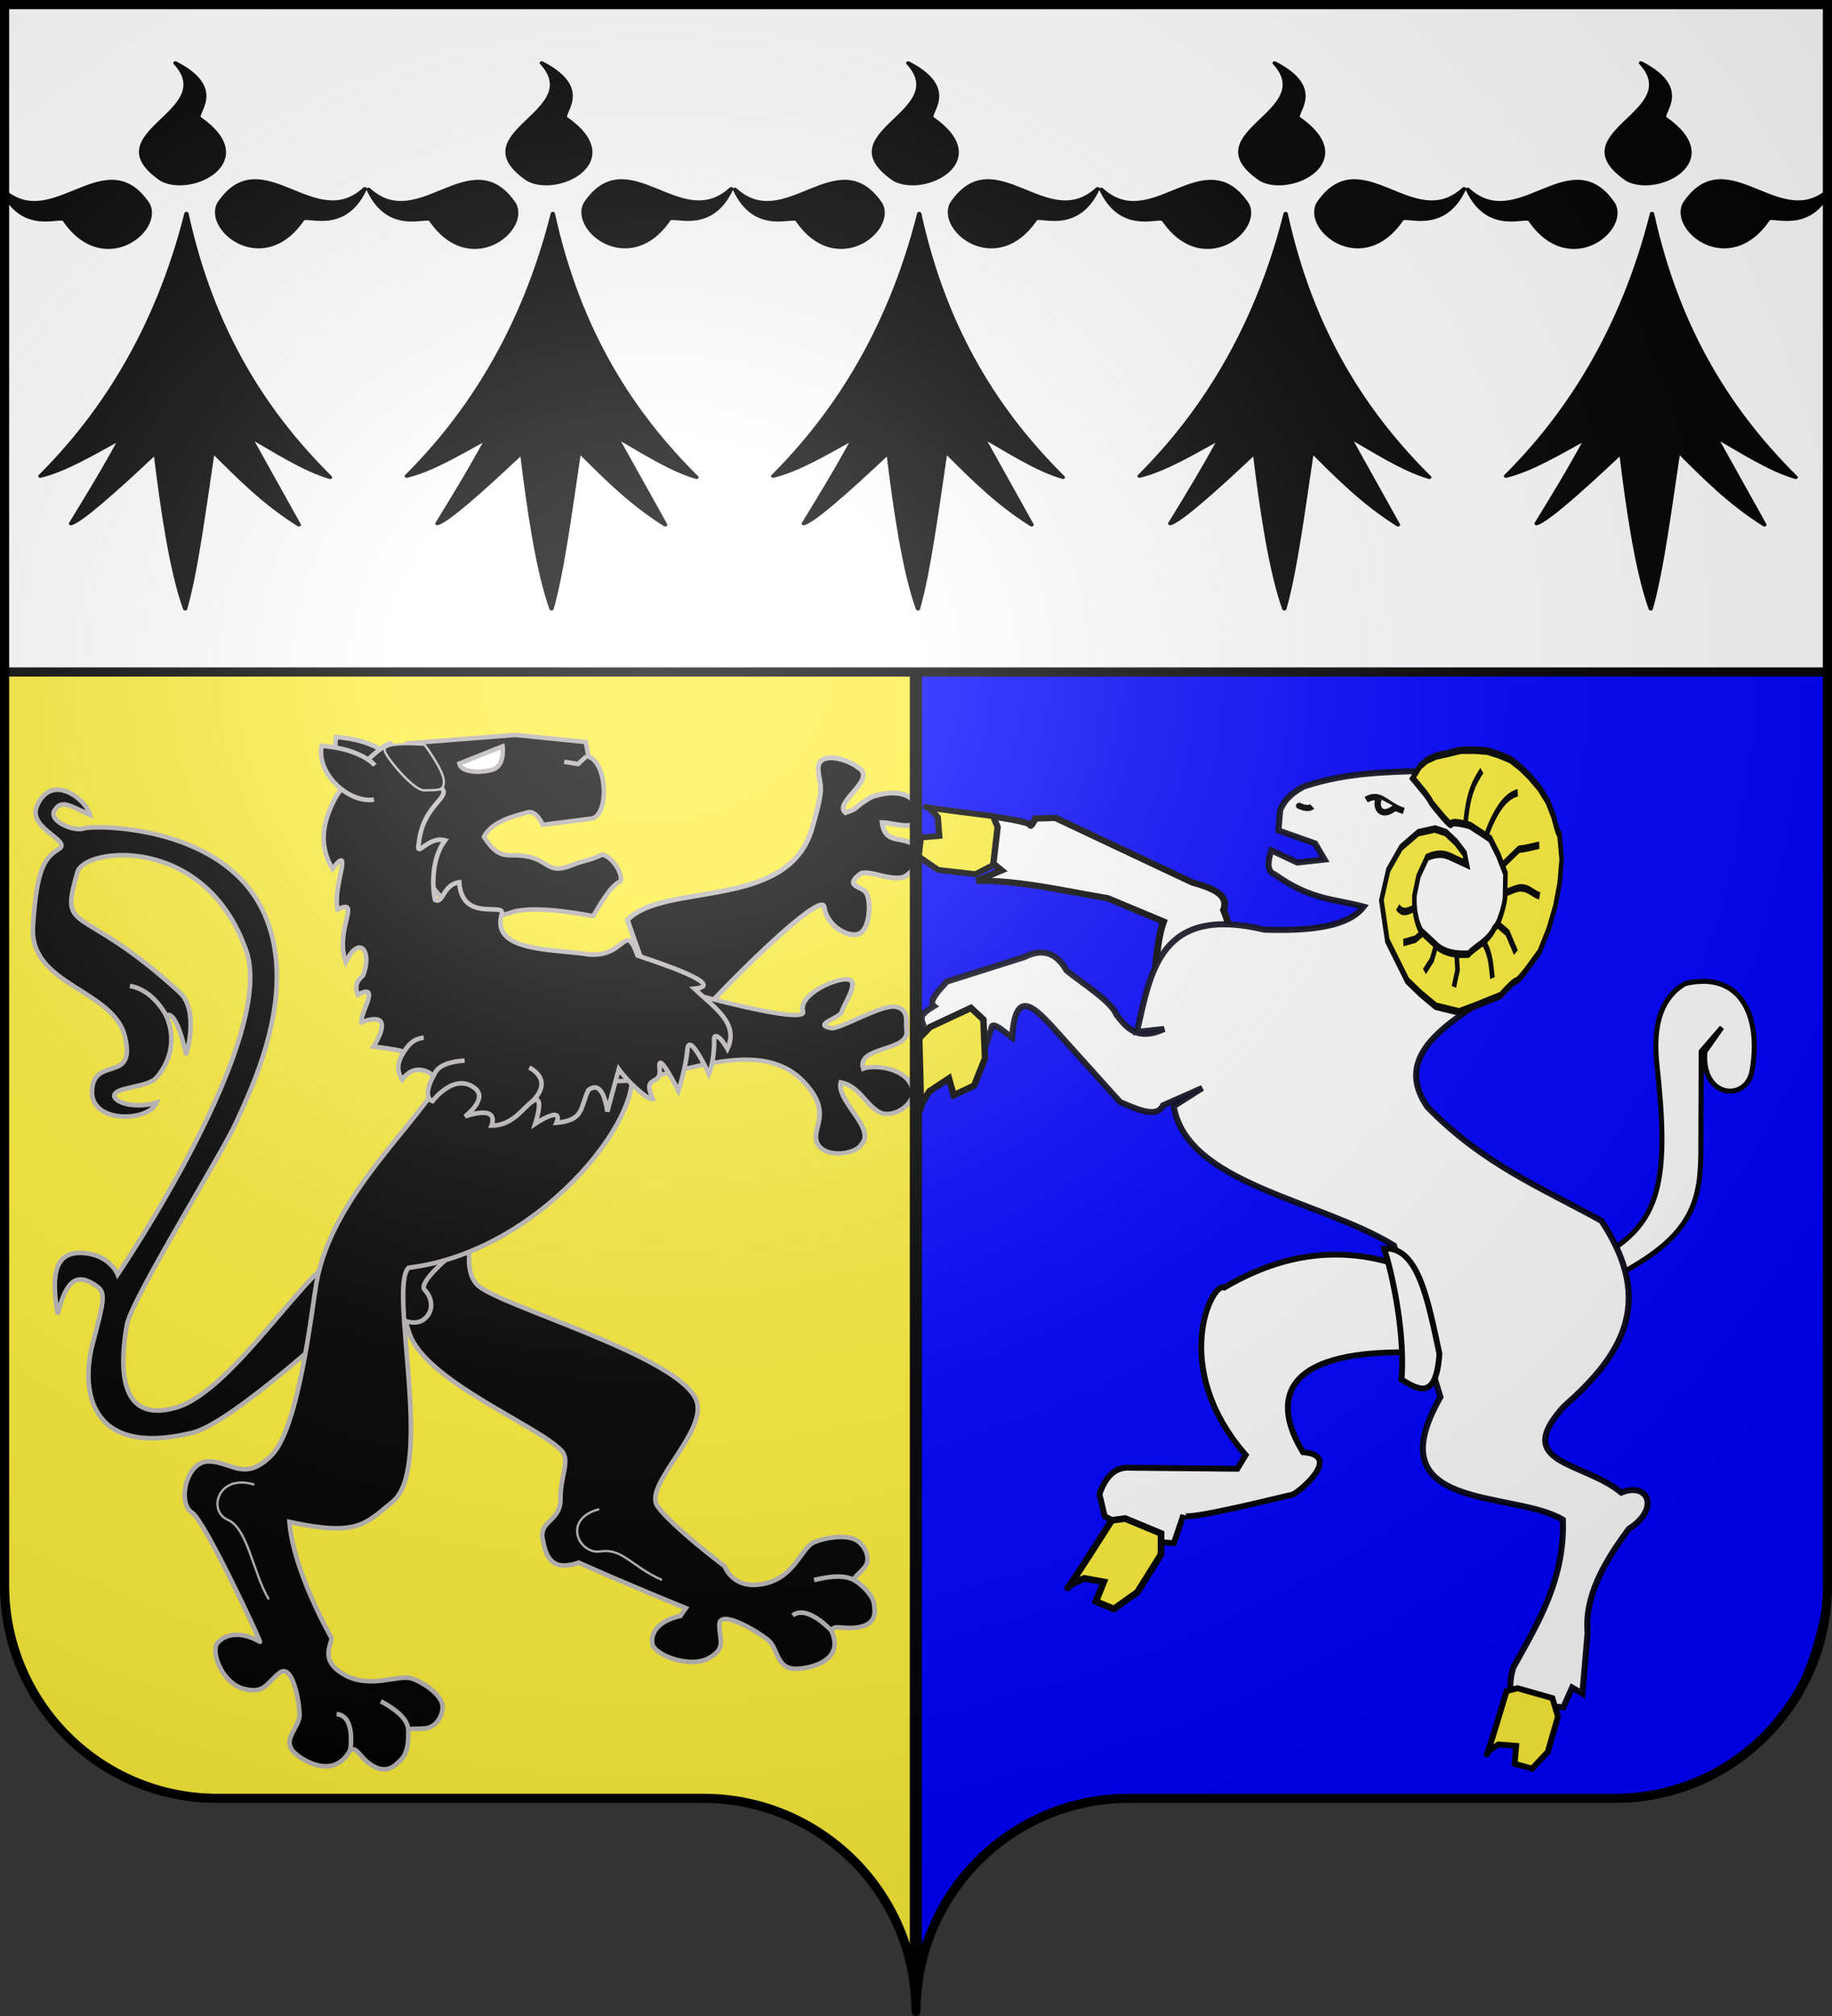
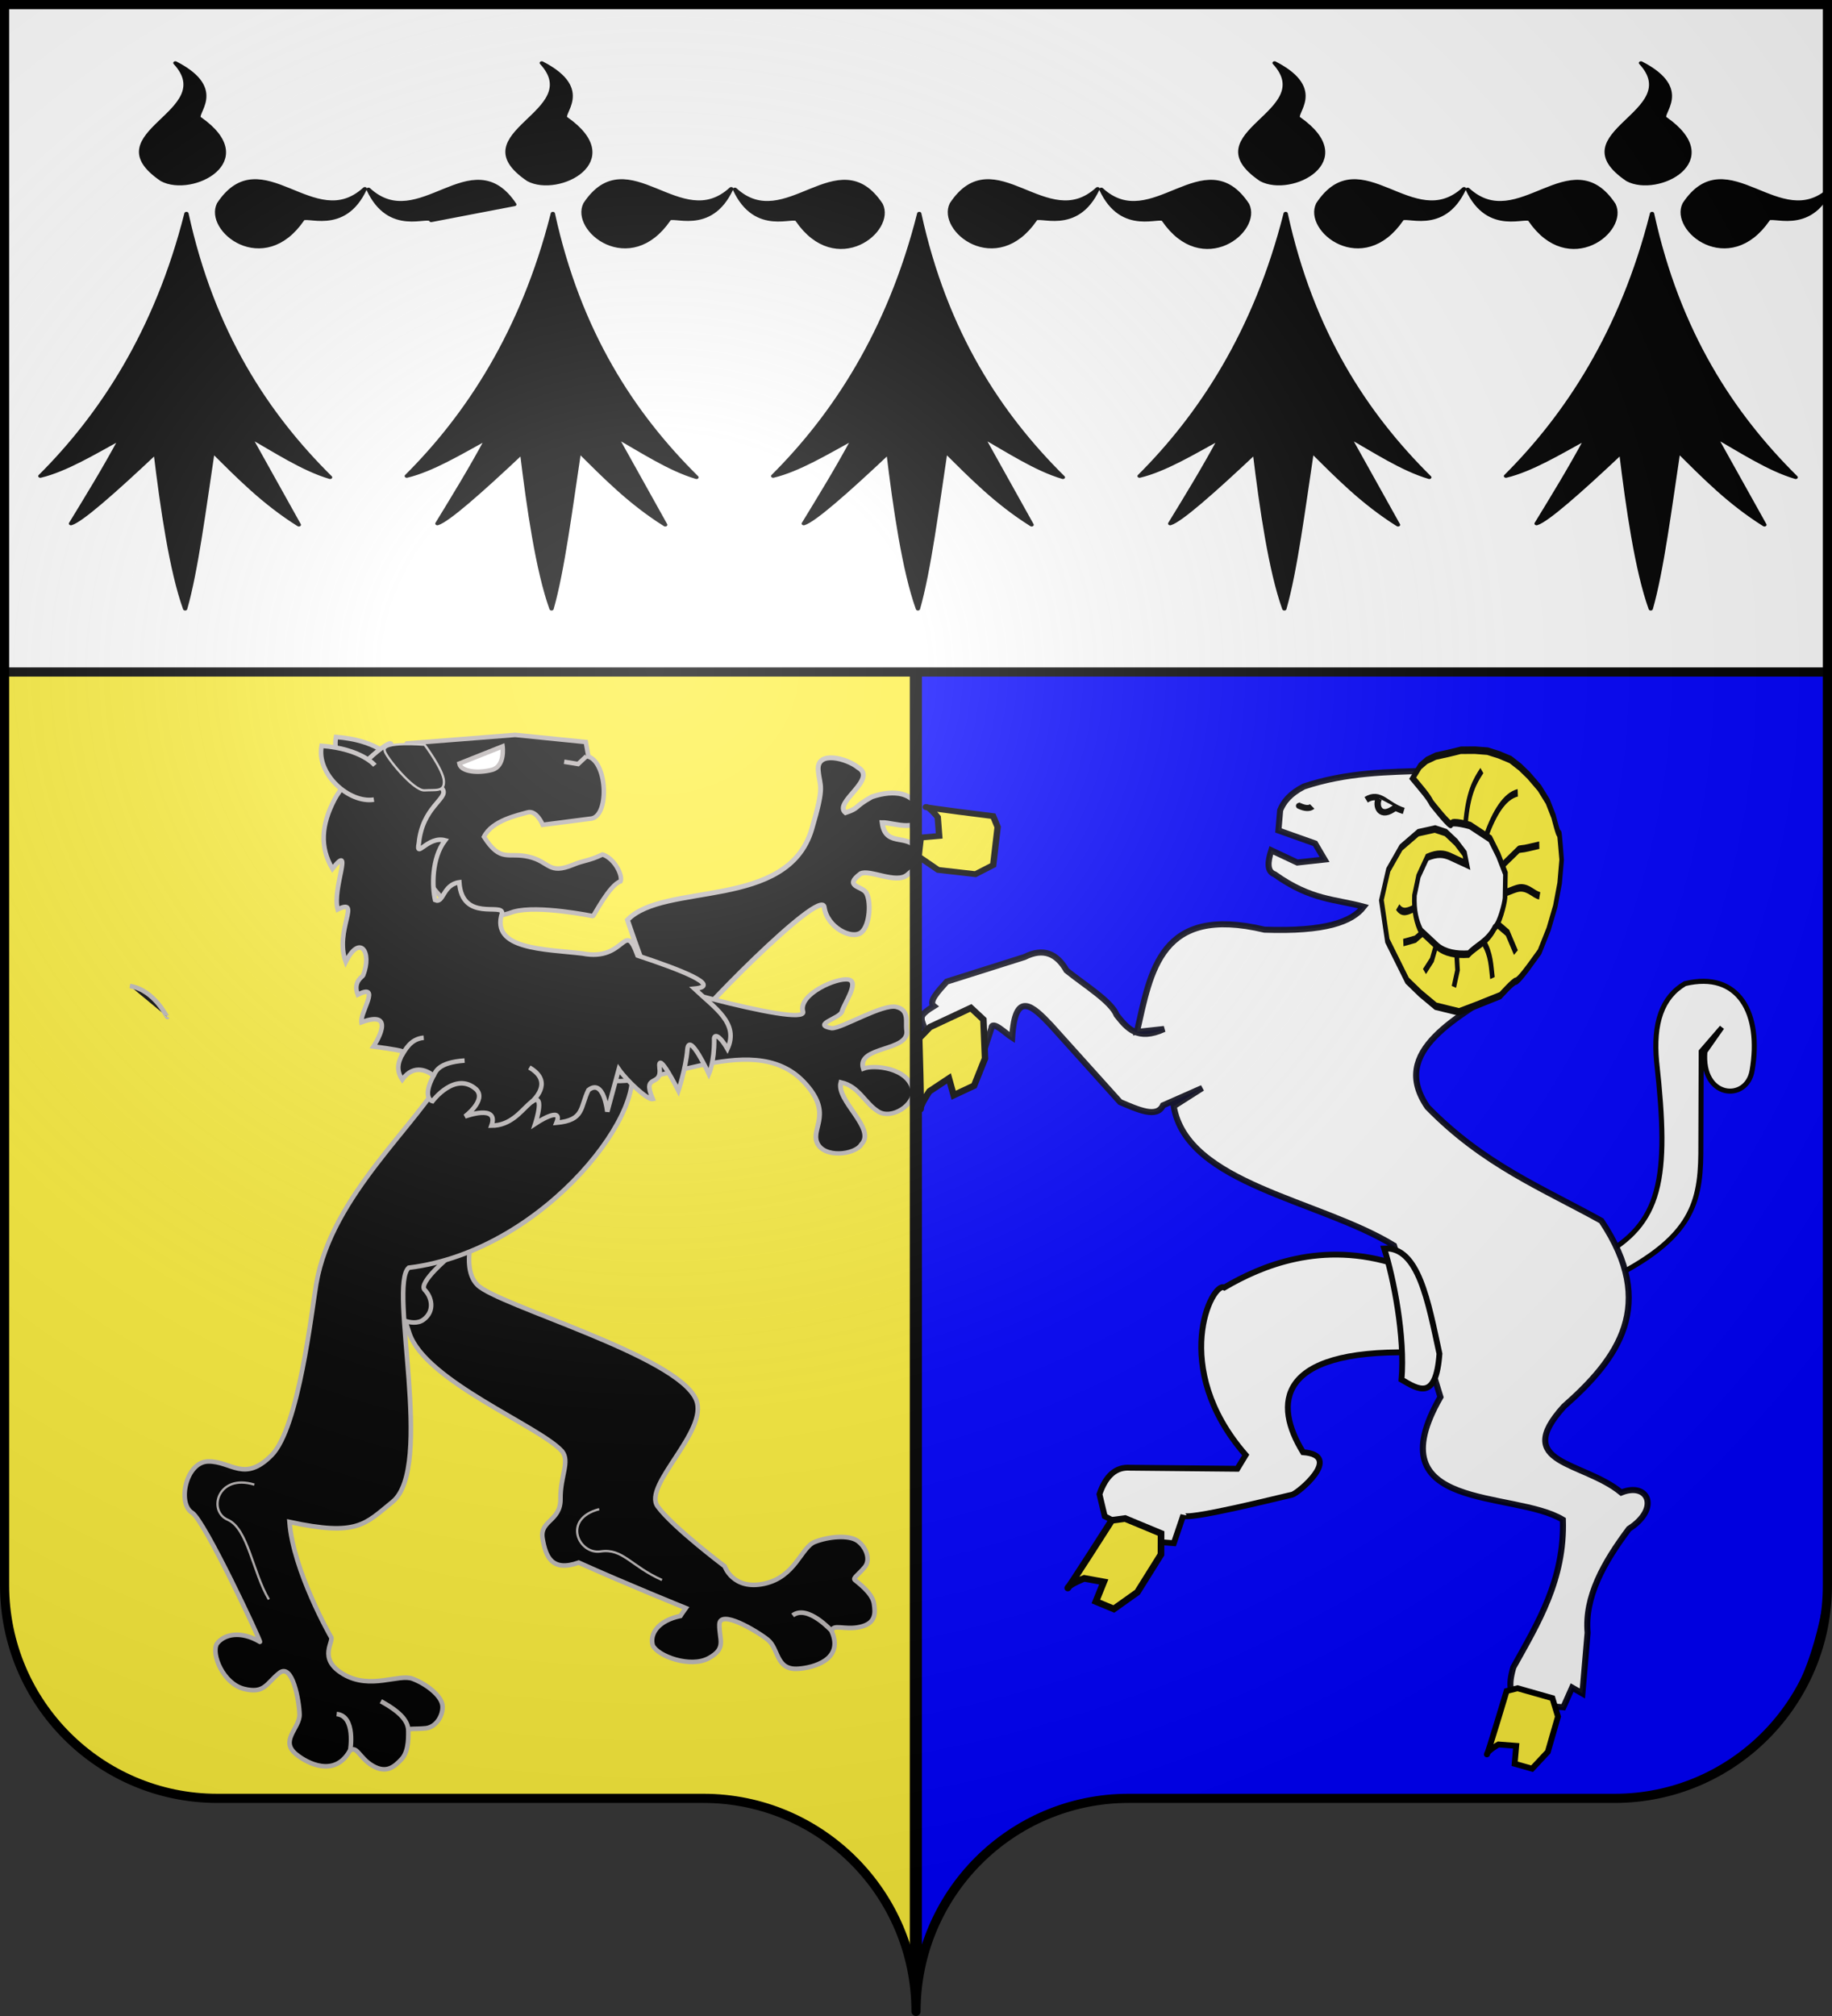
<svg xmlns="http://www.w3.org/2000/svg" xmlns:ns1="http://sodipodi.sourceforge.net/DTD/sodipodi-0.dtd" xmlns:ns2="http://www.inkscape.org/namespaces/inkscape" xmlns:xlink="http://www.w3.org/1999/xlink" height="660" width="600" version="1.0" id="svg2" ns1:version="0.32" ns2:version="0.45.1" ns1:docname="Blason_Finistère_29.svg" ns1:docbase="H:\001_Inkscape\CoA" ns2:output_extension="org.inkscape.output.svg.inkscape">
  <rect width="100%" height="100%" fill="#333333" stroke="none" />
  <ns1:namedview ns2:window-height="712" ns2:window-width="1024" ns2:pageshadow="2" ns2:pageopacity="0.0" guidetolerance="10.0" gridtolerance="10.0" objecttolerance="10.0" borderopacity="1.0" bordercolor="#666666" pagecolor="#ffffff" id="base" showgrid="true" height="660px" ns2:zoom="0.63" ns2:cx="338.84966" ns2:cy="240.77819" ns2:window-x="0" ns2:window-y="22" ns2:current-layer="layer5" />
  <desc id="desc4">Flag of Canton of Valais (Wallis)</desc>
  <defs id="defs6">
    <linearGradient id="linearGradient2893">
      <stop style="stop-color:white;stop-opacity:0.314;" offset="0" id="stop2895" />
      <stop id="stop2897" offset="0.19" style="stop-color:white;stop-opacity:0.251;" />
      <stop style="stop-color:#6b6b6b;stop-opacity:0.125;" offset="0.6" id="stop2901" />
      <stop style="stop-color:black;stop-opacity:0.125;" offset="1" id="stop2899" />
    </linearGradient>
    <radialGradient ns2:collect="always" xlink:href="#linearGradient2893" id="radialGradient2883" cx="203.198" cy="218.01" fx="203.198" fy="218.01" r="300" gradientTransform="matrix(1.36,0,0,1.355,-79.528,-87.645)" gradientUnits="userSpaceOnUse" />
    <linearGradient id="linearGradient2955">
      <stop style="stop-color:white;stop-opacity:0;" offset="0" id="stop2965" />
      <stop style="stop-color:black;stop-opacity:0.646;" offset="1" id="stop2959" />
    </linearGradient>
    <radialGradient ns2:collect="always" xlink:href="#linearGradient2955" id="radialGradient2961" cx="225.524" cy="218.901" fx="225.524" fy="218.901" r="300" gradientTransform="matrix(-4.167939e-4,2.183,-1.884,-3.599562e-4,615.597,-289.121)" gradientUnits="userSpaceOnUse" />
    <polygon id="star" transform="scale(53,53)" points="0,-1 0.588,0.809 -0.951,-0.309 0.951,-0.309 -0.588,0.809 0,-1 " />
    <clipPath id="clip">
      <path d="M 0,-200 L 0,600 L 300,600 L 300,-200 L 0,-200 z " id="path10" />
    </clipPath>
    <radialGradient ns2:collect="always" xlink:href="#linearGradient2955" id="radialGradient1911" gradientUnits="userSpaceOnUse" gradientTransform="matrix(-4.167939e-4,2.183,-1.884,-3.599562e-4,1395.597,-309.121)" cx="225.524" cy="218.901" fx="225.524" fy="218.901" r="300" />
    <radialGradient ns2:collect="always" xlink:href="#linearGradient2955" id="radialGradient2928" cx="-483.508" cy="153.928" fx="-483.508" fy="153.928" r="300" gradientTransform="matrix(0,2.342,-2.291,0,562.913,1323.77)" gradientUnits="userSpaceOnUse" />
    <radialGradient ns2:collect="always" xlink:href="#linearGradient2893" id="radialGradient11919" gradientUnits="userSpaceOnUse" gradientTransform="matrix(1.551,0,0,1.35,-227.894,-51.264)" cx="285.186" cy="200.448" fx="285.186" fy="200.448" r="300" />
  </defs>
  <g ns2:groupmode="layer" id="layer1" ns2:label="Fond écu" ns1:insensitive="true">
    <path id="path2014" style="fill:#fdef3c;fill-opacity:1;fill-rule:nonzero;stroke:none;stroke-width:5;stroke-linecap:round;stroke-linejoin:round;stroke-miterlimit:4;stroke-dashoffset:0;stroke-opacity:1" d="M 298.992,658.499 C 298.992,619.995 267.789,588.746 229.342,588.746 C 190.895,588.746 108.589,588.746 70.142,588.746 C 31.695,588.746 0.492,557.496 0.492,518.992 L 0.492,1.5 L 597.492,1.5 L 597.492,518.992 C 597.492,557.496 566.289,588.746 527.842,588.746 C 489.395,588.746 407.089,588.746 368.642,588.746 C 330.195,588.746 298.992,619.995 298.992,658.499 z " ns1:nodetypes="cssccccssc" />
    <path style="fill:#0000ff;fill-rule:evenodd;stroke:#000000;stroke-width:1px;stroke-linecap:butt;stroke-linejoin:miter;stroke-opacity:1" d="M 298.992,1.27 L 298.992,650.873 C 306.395,608.426 337.087,588.847 370.024,588.77 L 527.167,588.77 C 569.157,587.023 590.804,565.915 598,522.5 L 598,0.873 L 298.992,1.27 z " id="path1892" ns1:nodetypes="ccccccc" />
    <path style="fill:#ffffff;fill-opacity:1;fill-rule:evenodd;stroke:#000000;stroke-width:1px;stroke-linecap:butt;stroke-linejoin:miter;stroke-opacity:1" d="M 0,1.1368684e-013 L 600,1.1368684e-013 L 600,220 L 0,220 L 0,1.1368684e-013 z " id="path4428" />
  </g>
  <g ns2:groupmode="layer" id="layer2" ns2:label="Meubles" ns1:insensitive="true">
    <g id="g9462">
      <g transform="translate(-1.0686274e-5,280)" id="g7623">
        <g transform="matrix(0.694,0,0,0.553,-200.662,-285.092)" style="fill:#000000;fill-opacity:1;stroke:#000000;stroke-width:2;stroke-miterlimit:4;stroke-dasharray:none;stroke-opacity:1;display:inline" id="g6599">
          <g style="fill:#000000;fill-opacity:1;stroke:#000000;stroke-width:2;stroke-miterlimit:4;stroke-dasharray:none;stroke-opacity:1" id="g4564">
            <path d="M 377.128,135.622 C 363.027,205.733 336.74,255.374 308.184,291.061 C 320.054,287.499 333.399,277.371 346.301,268.511 C 338.411,286.896 330.52,302.956 322.63,319.179 C 327.341,317.431 342.291,301.057 362.595,277.033 C 365.778,310.06 370.082,347.255 376.512,369.649 C 381.631,347.291 385.418,310.285 389.481,276.307 C 401.722,291.501 413.611,306.872 430.173,319.905 L 406.92,267.587 C 418.927,275.985 432.195,287.102 444.927,291.788 C 414.738,254.32 389.317,205.741 377.128,135.622 z " style="fill:#000000;fill-opacity:1;fill-rule:evenodd;stroke:#000000;stroke-width:2;stroke-linecap:round;stroke-linejoin:round;stroke-miterlimit:4;stroke-dasharray:none;stroke-opacity:1" id="path1883" />
-             <path d="M 319.723,139.698 C 318.427,135.62 300.185,148.673 290.128,121.31 C 314.12,148.894 338.908,92.269 358.962,130.251 C 365.151,145.922 338.04,173.112 319.723,139.698 z " style="fill:#000000;fill-opacity:1;fill-rule:evenodd;stroke:#000000;stroke-width:2;stroke-linecap:round;stroke-linejoin:round;stroke-miterlimit:4;stroke-dasharray:none;stroke-opacity:1" id="path1887" />
            <path d="M 431.716,139.348 C 433.012,135.27 451.253,148.323 461.311,120.961 C 437.319,148.545 412.53,91.919 392.477,129.902 C 386.288,145.572 413.399,172.762 431.716,139.348 z " style="fill:#000000;fill-opacity:1;fill-rule:evenodd;stroke:#000000;stroke-width:2;stroke-linecap:round;stroke-linejoin:round;stroke-miterlimit:4;stroke-dasharray:none;stroke-opacity:1;display:inline" id="path1893" />
            <path d="M 383.382,79.375 C 379.685,77.221 396.403,62.265 371.894,46.481 C 393.58,75.912 332.91,87.752 365.604,115.608 C 379.547,125.066 411.996,104.539 383.382,79.375 z " style="fill:#000000;fill-opacity:1;fill-rule:evenodd;stroke:#000000;stroke-width:2;stroke-linecap:round;stroke-linejoin:round;stroke-miterlimit:4;stroke-dasharray:none;stroke-opacity:1;display:inline" id="path1895" />
          </g>
        </g>
        <g id="g7575" style="fill:#000000;fill-opacity:1;stroke:#000000;stroke-width:2;stroke-miterlimit:4;stroke-dasharray:none;stroke-opacity:1;display:inline" transform="matrix(0.694,0,0,0.553,-80.662,-285.092)">
          <g id="g7577" style="fill:#000000;fill-opacity:1;stroke:#000000;stroke-width:2;stroke-miterlimit:4;stroke-dasharray:none;stroke-opacity:1">
            <path id="path7579" style="fill:#000000;fill-opacity:1;fill-rule:evenodd;stroke:#000000;stroke-width:2;stroke-linecap:round;stroke-linejoin:round;stroke-miterlimit:4;stroke-dasharray:none;stroke-opacity:1" d="M 377.128,135.622 C 363.027,205.733 336.74,255.374 308.184,291.061 C 320.054,287.499 333.399,277.371 346.301,268.511 C 338.411,286.896 330.52,302.956 322.63,319.179 C 327.341,317.431 342.291,301.057 362.595,277.033 C 365.778,310.06 370.082,347.255 376.512,369.649 C 381.631,347.291 385.418,310.285 389.481,276.307 C 401.722,291.501 413.611,306.872 430.173,319.905 L 406.92,267.587 C 418.927,275.985 432.195,287.102 444.927,291.788 C 414.738,254.32 389.317,205.741 377.128,135.622 z " />
-             <path id="path7581" style="fill:#000000;fill-opacity:1;fill-rule:evenodd;stroke:#000000;stroke-width:2;stroke-linecap:round;stroke-linejoin:round;stroke-miterlimit:4;stroke-dasharray:none;stroke-opacity:1" d="M 319.723,139.698 C 318.427,135.62 300.185,148.673 290.128,121.31 C 314.12,148.894 338.908,92.269 358.962,130.251 C 365.151,145.922 338.04,173.112 319.723,139.698 z " />
+             <path id="path7581" style="fill:#000000;fill-opacity:1;fill-rule:evenodd;stroke:#000000;stroke-width:2;stroke-linecap:round;stroke-linejoin:round;stroke-miterlimit:4;stroke-dasharray:none;stroke-opacity:1" d="M 319.723,139.698 C 318.427,135.62 300.185,148.673 290.128,121.31 C 314.12,148.894 338.908,92.269 358.962,130.251 z " />
            <path id="path7583" style="fill:#000000;fill-opacity:1;fill-rule:evenodd;stroke:#000000;stroke-width:2;stroke-linecap:round;stroke-linejoin:round;stroke-miterlimit:4;stroke-dasharray:none;stroke-opacity:1;display:inline" d="M 431.716,139.348 C 433.012,135.27 451.253,148.323 461.311,120.961 C 437.319,148.545 412.53,91.919 392.477,129.902 C 386.288,145.572 413.399,172.762 431.716,139.348 z " />
            <path id="path7585" style="fill:#000000;fill-opacity:1;fill-rule:evenodd;stroke:#000000;stroke-width:2;stroke-linecap:round;stroke-linejoin:round;stroke-miterlimit:4;stroke-dasharray:none;stroke-opacity:1;display:inline" d="M 383.382,79.375 C 379.685,77.221 396.403,62.265 371.894,46.481 C 393.58,75.912 332.91,87.752 365.604,115.608 C 379.547,125.066 411.996,104.539 383.382,79.375 z " />
          </g>
        </g>
        <g transform="matrix(0.694,0,0,0.553,39.338,-285.092)" style="fill:#000000;fill-opacity:1;stroke:#000000;stroke-width:2;stroke-miterlimit:4;stroke-dasharray:none;stroke-opacity:1;display:inline" id="g7587">
          <g style="fill:#000000;fill-opacity:1;stroke:#000000;stroke-width:2;stroke-miterlimit:4;stroke-dasharray:none;stroke-opacity:1" id="g7589">
            <path d="M 377.128,135.622 C 363.027,205.733 336.74,255.374 308.184,291.061 C 320.054,287.499 333.399,277.371 346.301,268.511 C 338.411,286.896 330.52,302.956 322.63,319.179 C 327.341,317.431 342.291,301.057 362.595,277.033 C 365.778,310.06 370.082,347.255 376.512,369.649 C 381.631,347.291 385.418,310.285 389.481,276.307 C 401.722,291.501 413.611,306.872 430.173,319.905 L 406.92,267.587 C 418.927,275.985 432.195,287.102 444.927,291.788 C 414.738,254.32 389.317,205.741 377.128,135.622 z " style="fill:#000000;fill-opacity:1;fill-rule:evenodd;stroke:#000000;stroke-width:2;stroke-linecap:round;stroke-linejoin:round;stroke-miterlimit:4;stroke-dasharray:none;stroke-opacity:1" id="path7591" />
            <path d="M 319.723,139.698 C 318.427,135.62 300.185,148.673 290.128,121.31 C 314.12,148.894 338.908,92.269 358.962,130.251 C 365.151,145.922 338.04,173.112 319.723,139.698 z " style="fill:#000000;fill-opacity:1;fill-rule:evenodd;stroke:#000000;stroke-width:2;stroke-linecap:round;stroke-linejoin:round;stroke-miterlimit:4;stroke-dasharray:none;stroke-opacity:1" id="path7593" />
            <path d="M 431.716,139.348 C 433.012,135.27 451.253,148.323 461.311,120.961 C 437.319,148.545 412.53,91.919 392.477,129.902 C 386.288,145.572 413.399,172.762 431.716,139.348 z " style="fill:#000000;fill-opacity:1;fill-rule:evenodd;stroke:#000000;stroke-width:2;stroke-linecap:round;stroke-linejoin:round;stroke-miterlimit:4;stroke-dasharray:none;stroke-opacity:1;display:inline" id="path7595" />
-             <path d="M 383.382,79.375 C 379.685,77.221 396.403,62.265 371.894,46.481 C 393.58,75.912 332.91,87.752 365.604,115.608 C 379.547,125.066 411.996,104.539 383.382,79.375 z " style="fill:#000000;fill-opacity:1;fill-rule:evenodd;stroke:#000000;stroke-width:2;stroke-linecap:round;stroke-linejoin:round;stroke-miterlimit:4;stroke-dasharray:none;stroke-opacity:1;display:inline" id="path7597" />
          </g>
        </g>
        <g id="g7599" style="fill:#000000;fill-opacity:1;stroke:#000000;stroke-width:2;stroke-miterlimit:4;stroke-dasharray:none;stroke-opacity:1;display:inline" transform="matrix(0.694,0,0,0.553,159.338,-285.092)">
          <g id="g7601" style="fill:#000000;fill-opacity:1;stroke:#000000;stroke-width:2;stroke-miterlimit:4;stroke-dasharray:none;stroke-opacity:1">
            <path id="path7603" style="fill:#000000;fill-opacity:1;fill-rule:evenodd;stroke:#000000;stroke-width:2;stroke-linecap:round;stroke-linejoin:round;stroke-miterlimit:4;stroke-dasharray:none;stroke-opacity:1" d="M 377.128,135.622 C 363.027,205.733 336.74,255.374 308.184,291.061 C 320.054,287.499 333.399,277.371 346.301,268.511 C 338.411,286.896 330.52,302.956 322.63,319.179 C 327.341,317.431 342.291,301.057 362.595,277.033 C 365.778,310.06 370.082,347.255 376.512,369.649 C 381.631,347.291 385.418,310.285 389.481,276.307 C 401.722,291.501 413.611,306.872 430.173,319.905 L 406.92,267.587 C 418.927,275.985 432.195,287.102 444.927,291.788 C 414.738,254.32 389.317,205.741 377.128,135.622 z " />
            <path id="path7605" style="fill:#000000;fill-opacity:1;fill-rule:evenodd;stroke:#000000;stroke-width:2;stroke-linecap:round;stroke-linejoin:round;stroke-miterlimit:4;stroke-dasharray:none;stroke-opacity:1" d="M 319.723,139.698 C 318.427,135.62 300.185,148.673 290.128,121.31 C 314.12,148.894 338.908,92.269 358.962,130.251 C 365.151,145.922 338.04,173.112 319.723,139.698 z " />
            <path id="path7607" style="fill:#000000;fill-opacity:1;fill-rule:evenodd;stroke:#000000;stroke-width:2;stroke-linecap:round;stroke-linejoin:round;stroke-miterlimit:4;stroke-dasharray:none;stroke-opacity:1;display:inline" d="M 431.716,139.348 C 433.012,135.27 451.253,148.323 461.311,120.961 C 437.319,148.545 412.53,91.919 392.477,129.902 C 386.288,145.572 413.399,172.762 431.716,139.348 z " />
            <path id="path7609" style="fill:#000000;fill-opacity:1;fill-rule:evenodd;stroke:#000000;stroke-width:2;stroke-linecap:round;stroke-linejoin:round;stroke-miterlimit:4;stroke-dasharray:none;stroke-opacity:1;display:inline" d="M 383.382,79.375 C 379.685,77.221 396.403,62.265 371.894,46.481 C 393.58,75.912 332.91,87.752 365.604,115.608 C 379.547,125.066 411.996,104.539 383.382,79.375 z " />
          </g>
        </g>
        <g transform="matrix(0.694,0,0,0.553,279.338,-285.092)" style="fill:#000000;fill-opacity:1;stroke:#000000;stroke-width:2;stroke-miterlimit:4;stroke-dasharray:none;stroke-opacity:1;display:inline" id="g7611">
          <g style="fill:#000000;fill-opacity:1;stroke:#000000;stroke-width:2;stroke-miterlimit:4;stroke-dasharray:none;stroke-opacity:1" id="g7613">
            <path d="M 377.128,135.622 C 363.027,205.733 336.74,255.374 308.184,291.061 C 320.054,287.499 333.399,277.371 346.301,268.511 C 338.411,286.896 330.52,302.956 322.63,319.179 C 327.341,317.431 342.291,301.057 362.595,277.033 C 365.778,310.06 370.082,347.255 376.512,369.649 C 381.631,347.291 385.418,310.285 389.481,276.307 C 401.722,291.501 413.611,306.872 430.173,319.905 L 406.92,267.587 C 418.927,275.985 432.195,287.102 444.927,291.788 C 414.738,254.32 389.317,205.741 377.128,135.622 z " style="fill:#000000;fill-opacity:1;fill-rule:evenodd;stroke:#000000;stroke-width:2;stroke-linecap:round;stroke-linejoin:round;stroke-miterlimit:4;stroke-dasharray:none;stroke-opacity:1" id="path7615" />
            <path d="M 319.723,139.698 C 318.427,135.62 300.185,148.673 290.128,121.31 C 314.12,148.894 338.908,92.269 358.962,130.251 C 365.151,145.922 338.04,173.112 319.723,139.698 z " style="fill:#000000;fill-opacity:1;fill-rule:evenodd;stroke:#000000;stroke-width:2;stroke-linecap:round;stroke-linejoin:round;stroke-miterlimit:4;stroke-dasharray:none;stroke-opacity:1" id="path7617" />
            <path d="M 431.716,139.348 C 433.012,135.27 451.253,148.323 461.311,120.961 C 437.319,148.545 412.53,91.919 392.477,129.902 C 386.288,145.572 413.399,172.762 431.716,139.348 z " style="fill:#000000;fill-opacity:1;fill-rule:evenodd;stroke:#000000;stroke-width:2;stroke-linecap:round;stroke-linejoin:round;stroke-miterlimit:4;stroke-dasharray:none;stroke-opacity:1;display:inline" id="path7619" />
            <path d="M 383.382,79.375 C 379.685,77.221 396.403,62.265 371.894,46.481 C 393.58,75.912 332.91,87.752 365.604,115.608 C 379.547,125.066 411.996,104.539 383.382,79.375 z " style="fill:#000000;fill-opacity:1;fill-rule:evenodd;stroke:#000000;stroke-width:2;stroke-linecap:round;stroke-linejoin:round;stroke-miterlimit:4;stroke-dasharray:none;stroke-opacity:1;display:inline" id="path7621" />
          </g>
        </g>
      </g>
      <g id="g9407">
        <g id="g9352">
          <g transform="matrix(1.135,-4.0257727e-2,2.7932606e-2,1.044,-49.447,9.152)" id="g8159">
-             <path style="fill:#ffffff;fill-opacity:1;fill-rule:evenodd;stroke:#000000;stroke-width:1.962;stroke-linecap:butt;stroke-linejoin:miter;stroke-miterlimit:4;stroke-dasharray:none;stroke-opacity:1" d="M 393.784,315.394 C 379.083,316.504 378.81,324.199 374.964,330.262 L 366.632,325.557 C 369.528,314.984 369.173,302.508 372.068,294.578 L 356.143,286.649 C 343.596,283.862 331.05,280.051 318.503,279.71 L 325.741,276.736 L 318.503,269.798 L 324.294,259.886 C 324.294,259.886 334.428,261.868 334.428,262.859 C 334.428,263.851 335.875,260.877 335.875,260.877 L 341.666,260.877 L 380.754,282.684 C 386.562,284.66 391.261,287.017 389.441,291.605 C 392.126,299.204 392.046,306.803 390.888,314.403" id="path3163" ns1:nodetypes="cccccccccsccccc" />
            <path id="path4136" d="M 324.968,263.109 L 323.39,274.98 L 318.193,277.632 L 307.473,275.884 L 301.95,271.485 L 302.739,265.549 L 308.045,265.248 L 307.773,259.372 C 307.773,259.372 305.487,255.968 304.426,256.028 C 303.365,256.088 323.744,259.644 323.744,259.644 L 324.968,263.109 z " style="fill:#fdef3c;fill-opacity:1;fill-rule:evenodd;stroke:#000000;stroke-width:1.831px;stroke-linecap:butt;stroke-linejoin:miter;stroke-opacity:1" />
          </g>
          <path ns1:nodetypes="ccccccsccc" id="path3161" d="M 524.027,411.452 L 525.745,419.468 C 553.183,406.154 556.881,395.049 557.043,377.667 L 557.16,344.197 L 563.944,336.351 L 558.374,344.291 C 557.055,359.634 572.059,360.815 573.831,350.505 C 577.032,331.888 569.529,317.757 551.837,322.025 C 544.251,326.495 541.389,335.006 542.56,347.602 C 546.839,386.299 544.122,400.66 524.027,411.452 z " style="fill:#ffffff;fill-opacity:1;fill-rule:evenodd;stroke:#000000;stroke-width:1.651;stroke-linecap:butt;stroke-linejoin:miter;stroke-miterlimit:4;stroke-dasharray:none;stroke-opacity:1" />
          <path ns1:nodetypes="ccsccccccccccc" id="path4140" d="M 462.318,442.754 C 417.968,441.872 417.074,459.697 426.763,475.426 C 440.173,476.461 424.965,488.964 423.23,489.32 C 420.849,489.808 387.372,498.28 387.567,496.012 L 384.437,505.215 L 377.466,504.677 L 361.804,496.385 L 360.085,489.17 C 362.172,483.034 365.539,480.146 370.186,480.505 L 405.244,480.849 L 407.971,476.337 C 382.896,447.623 396.968,419.355 400.987,421.494 C 412.845,414.539 432.843,405.851 457.765,414.07 C 472.395,422.651 473.863,417.464 462.318,442.754 z " style="fill:#ffffff;fill-opacity:1;fill-rule:evenodd;stroke:#000000;stroke-width:1.918;stroke-linecap:butt;stroke-linejoin:miter;stroke-miterlimit:4;stroke-dasharray:none;stroke-opacity:1" />
          <path ns1:nodetypes="ccccccccccccccccccccccccccccccccccccccccccccccccc" id="path2187" d="M 417.461,286.25 C 429.492,294.825 437.354,294.299 446.624,296.846 C 442.766,301.823 433.963,305.045 414.137,304.355 C 379.927,296.215 376.916,317.778 372.34,337.851 L 381.269,336.871 C 372.551,340.873 369.139,336.612 365.738,332.334 C 363.884,327.74 355.406,322.635 349.304,317.713 C 346.16,312.205 341.774,310.165 335.53,313.312 L 310.071,321.362 C 307.153,324.608 304.025,327.933 305.844,329.382 C 301.187,332.218 301.873,333.027 301.902,334.085 C 302.815,337.184 303.889,338.416 304.99,339.331 L 315.249,343.461 C 316.366,340.765 314.204,337.816 319.476,335.441 L 322.279,344.003 L 324.677,336.677 C 324.834,333.725 329.576,338.533 331.493,339.707 C 332.453,323.871 338.235,329.324 344.222,335.681 L 366.831,360.794 C 372.799,363.334 378.924,366.139 380.89,361.879 L 393.761,356.195 L 384.405,362.15 C 388.652,387.727 432.119,392.769 456.553,407.777 L 471.753,457.355 C 450.024,495.205 495.794,487.774 511.857,497.542 C 512.465,517.092 503.729,531.296 495.626,545.861 C 491.943,558.71 499.865,554.151 502.074,558.162 L 512.015,558.929 L 514.882,552.487 L 518.254,554.416 L 518.824,547.784 L 519.252,542.809 L 519.964,534.518 C 518.936,522.755 525.229,511.556 533.5,500.51 C 543.828,493.894 539.805,485.051 530.982,488.632 C 518.38,478.262 494.985,479.482 512.173,460.474 C 530.162,444.642 542.781,427.094 524.474,399.664 C 505.339,389.022 485.95,381.339 467.524,362.443 C 454.793,343.952 477.367,333.031 495.832,321.229 C 520.96,280.505 489.237,276.077 487.186,257.134 L 468.14,252.326 C 454.543,252.722 440.972,252.818 427.007,257.498 C 422.354,259.921 420.373,262.55 419.266,265.247 L 418.696,271.88 L 430.713,276.145 L 433.8,281.391 L 424.871,282.371 L 416.369,278.377 C 415.133,282.204 414.878,285.295 417.461,286.25 z " style="fill:#ffffff;fill-opacity:1;fill-rule:evenodd;stroke:#00000f;stroke-width:1.984;stroke-linecap:butt;stroke-linejoin:miter;stroke-miterlimit:4;stroke-dasharray:none;stroke-opacity:0.941" />
          <path ns2:transform-center-x="-2.2636815" ns2:transform-center-y="9.5765545" id="path3165" d="M 304.584,336.241 L 317.98,329.974 L 322.077,333.794 L 322.602,346.52 L 319.031,355.425 L 312.333,358.559 L 310.792,353.043 L 304.402,357.28 C 304.402,357.28 301.185,362.028 301.493,363.132 C 301.801,364.235 301.059,339.886 301.059,339.886 L 304.584,336.241 z " style="fill:#fdef3c;fill-opacity:1;fill-rule:evenodd;stroke:#000000;stroke-width:2.117px;stroke-linecap:butt;stroke-linejoin:miter;stroke-opacity:1" />
          <path style="fill:#fdef3c;fill-opacity:1;fill-rule:evenodd;stroke:#000000;stroke-width:1.918px;stroke-linecap:butt;stroke-linejoin:miter;stroke-opacity:1" d="M 497.019,552.702 L 508.436,555.944 L 510.256,561.987 L 506.925,573.536 L 501.773,579.041 L 496.065,577.42 L 496.568,571.556 L 490.759,571.108 C 490.759,571.108 487.072,573.184 486.971,574.357 C 486.87,575.53 493.432,553.606 493.432,553.606 L 497.019,552.702 z " id="path4138" />
          <path ns2:transform-center-x="3.1649672" id="path4142" d="M 368.486,497.138 L 380.259,502.028 L 380.236,508.904 L 372.505,521.263 L 364.798,526.745 L 358.911,524.3 L 361.496,517.888 L 355.093,516.726 C 355.093,516.726 350.217,518.593 349.7,519.876 C 349.183,521.158 364.127,497.723 364.127,497.723 L 368.486,497.138 z " style="fill:#fdef3c;fill-opacity:1;fill-rule:evenodd;stroke:#000000;stroke-width:2.175px;stroke-linecap:butt;stroke-linejoin:miter;stroke-opacity:1" />
          <g id="g3042" style="fill:#fcef3c;fill-opacity:1;stroke:#000000;stroke-width:16.621;stroke-miterlimit:4;stroke-dasharray:none;stroke-opacity:1" transform="matrix(8.9700707e-2,6.921309e-3,-1.2674555e-2,0.148,449.617,69.739)">
            <path ns1:nodetypes="ccccccccccccccsccccccscccccccccccccccccccccccccccccsccc" id="path3044" d="M 343.204,1207.425 L 365.368,1193.833 L 397.143,1182.751 L 443.55,1174.179 L 486.408,1165.608 L 537.836,1163.098 L 583.204,1163.098 L 626.061,1169.158 L 668.918,1177.73 L 705.714,1192.362 L 740,1209.505 L 782.857,1235.219 L 817.143,1263.444 L 842.857,1295.219 C 842.857,1295.219 868.571,1340.587 868.571,1332.016 C 868.571,1325.24 885.714,1389.436 885.714,1389.505 L 885.714,1440.934 L 877.143,1492.362 L 860,1543.791 L 834.286,1595.219 L 800,1629.505 C 800,1629.505 765.714,1663.791 757.143,1663.791 C 748.571,1663.791 705.714,1698.076 705.714,1698.076 L 620,1723.791 L 560,1740.934 L 474.286,1732.362 L 414.286,1706.648 L 362.857,1680.934 L 278.613,1596.69 L 244.328,1508.465 L 260,1440.934 L 299.307,1389.505 L 356.796,1354.179 L 416.796,1343.098 L 457.143,1349.158 L 497.489,1368.812 L 531.775,1392.016 L 542.857,1415.219 L 477.836,1400.587 C 457.109,1396.436 433.852,1394.816 397.143,1406.648 L 371.429,1449.505 L 362.857,1492.362 C 365.178,1527.184 378.718,1550.786 397.143,1569.505 L 463.204,1601.28 C 492.702,1613.456 531.49,1616.341 577.143,1612.362 C 600,1593.759 641.04,1583.922 663.897,1549.852 C 679.053,1541.627 692.243,1497.037 692.122,1482.751 L 686.061,1428.812 L 654.286,1389.505 L 620,1355.219 L 542.857,1329.505 C 542.857,1329.505 474.286,1320.934 474.286,1329.505 C 474.286,1338.076 396.103,1286.648 396.103,1286.648 C 380.728,1271.634 357.374,1258.539 320,1235.219 L 343.204,1207.425 z " style="fill:#fcef3c;fill-opacity:1;fill-rule:evenodd;stroke:#000000;stroke-width:16.621;stroke-linecap:butt;stroke-linejoin:miter;stroke-miterlimit:4;stroke-dasharray:none;stroke-opacity:1" />
            <path ns1:nodetypes="cc" id="path3046" d="M 525.714,1326.648 C 525.29,1257.228 546.629,1231.334 568.571,1206.648" style="fill:#fcef3c;fill-opacity:1;fill-rule:evenodd;stroke:#000000;stroke-width:16.621;stroke-linecap:butt;stroke-linejoin:miter;stroke-miterlimit:4;stroke-dasharray:none;stroke-opacity:1" />
            <path ns1:nodetypes="cc" id="path3048" d="M 602.857,1352.362 C 626.789,1297.368 658.966,1258.866 705.714,1249.505" style="fill:#fcef3c;fill-opacity:1;fill-rule:evenodd;stroke:#000000;stroke-width:16.621;stroke-linecap:butt;stroke-linejoin:miter;stroke-miterlimit:4;stroke-dasharray:none;stroke-opacity:1" />
            <path ns1:nodetypes="ccsc" id="path3050" d="M 671.429,1412.362 L 726.458,1373.986 C 727.064,1372.917 741.022,1371.849 747.553,1370.78 C 767.167,1367.57 781.619,1364.216 800,1360.934" style="fill:#fcef3c;fill-opacity:1;fill-rule:evenodd;stroke:#000000;stroke-width:16.621;stroke-linecap:butt;stroke-linejoin:miter;stroke-miterlimit:4;stroke-dasharray:none;stroke-opacity:1" />
            <path ns1:nodetypes="csc" id="path3052" d="M 688.571,1472.362 C 709.034,1466.689 732.25,1458.263 747.495,1457.808 C 776.427,1456.944 792.418,1469.019 817.143,1472.362" style="fill:#fcef3c;fill-opacity:1;fill-rule:evenodd;stroke:#000000;stroke-width:16.621;stroke-linecap:butt;stroke-linejoin:miter;stroke-miterlimit:4;stroke-dasharray:none;stroke-opacity:1" />
            <path ns1:nodetypes="ccc" id="path3054" d="M 671.429,1540.934 L 712.12,1558.98 L 748.571,1600.934" style="fill:#fcef3c;fill-opacity:1;fill-rule:evenodd;stroke:#000000;stroke-width:16.621;stroke-linecap:butt;stroke-linejoin:miter;stroke-miterlimit:4;stroke-dasharray:none;stroke-opacity:1" />
            <path ns1:nodetypes="cc" id="path3056" d="M 628.571,1583.791 C 659.122,1609.505 662.526,1635.219 671.429,1660.934" style="fill:#fcef3c;fill-opacity:1;fill-rule:evenodd;stroke:#000000;stroke-width:16.621;stroke-linecap:butt;stroke-linejoin:miter;stroke-miterlimit:4;stroke-dasharray:none;stroke-opacity:1" />
            <path ns1:nodetypes="ccc" id="path3058" d="M 534.286,1615.219 L 542.337,1649.505 L 534.286,1686.821" style="fill:#fcef3c;fill-opacity:1;fill-rule:evenodd;stroke:#000000;stroke-width:16.621;stroke-linecap:butt;stroke-linejoin:miter;stroke-miterlimit:4;stroke-dasharray:none;stroke-opacity:1" />
            <path ns1:nodetypes="ccc" id="path3060" d="M 457.143,1598.076 L 446.205,1631.307 L 422.857,1658.076" style="fill:#fcef3c;fill-opacity:1;fill-rule:evenodd;stroke:#000000;stroke-width:16.621;stroke-linecap:butt;stroke-linejoin:miter;stroke-miterlimit:4;stroke-dasharray:none;stroke-opacity:1" />
            <path ns1:nodetypes="ccc" id="path3062" d="M 405.714,1572.362 L 379.648,1588.566 L 337.143,1598.076" style="fill:#fcef3c;fill-opacity:1;fill-rule:evenodd;stroke:#000000;stroke-width:16.621;stroke-linecap:butt;stroke-linejoin:miter;stroke-miterlimit:4;stroke-dasharray:none;stroke-opacity:1" />
            <path ns1:nodetypes="cc" id="path3064" d="M 365.888,1520.934 C 345.888,1527.536 325.888,1536.399 305.888,1520.934" style="fill:#fcef3c;fill-opacity:1;fill-rule:evenodd;stroke:#000000;stroke-width:16.621;stroke-linecap:butt;stroke-linejoin:miter;stroke-miterlimit:4;stroke-dasharray:none;stroke-opacity:1" />
          </g>
          <g transform="matrix(1.094,8.4378309e-2,-8.5631075e-2,0.997,3.007,-40.303)" style="stroke:#000000;stroke-width:2;stroke-miterlimit:4;stroke-dasharray:none;stroke-opacity:1" id="g8163">
            <g style="stroke:#000000;stroke-width:1.092;stroke-miterlimit:4;stroke-dasharray:none;stroke-opacity:1" id="g16900" transform="matrix(1.74,0,0,1.927,147.612,183.754)">
              <path style="fill:#ffffff;fill-opacity:1;fill-rule:evenodd;stroke:#000000;stroke-width:1.092;stroke-linecap:butt;stroke-linejoin:round;stroke-miterlimit:4;stroke-dasharray:none;stroke-opacity:1" d="M 167.228,44.543 C 164.159,43.886 162.939,41.49 160.639,43.144" id="path3024" ns1:nodetypes="cc" />
              <path style="fill:#ffffff;fill-opacity:1;fill-rule:evenodd;stroke:#000000;stroke-width:1.092;stroke-linecap:butt;stroke-linejoin:round;stroke-miterlimit:4;stroke-dasharray:none;stroke-opacity:1" d="M 162.82,42.731 C 162.231,43.991 163.281,46.399 165.809,44.006" id="path3026" ns1:nodetypes="cc" />
            </g>
            <path ns1:nodetypes="ccc" id="path3028" d="M 411.241,270.43 C 410.483,271.239 409.208,271.293 407.399,270.562 L 407.934,270.354" style="fill:#ffffff;fill-opacity:1;fill-rule:evenodd;stroke:#000000;stroke-width:2;stroke-linecap:butt;stroke-linejoin:round;stroke-miterlimit:4;stroke-dasharray:none;stroke-opacity:1" />
          </g>
          <path ns1:nodetypes="cccc" id="path16904" d="M 453.339,408.74 C 464.591,407.998 467.747,426.214 471.432,443.191 C 470.307,458.681 464.594,454.915 459.007,451.676 C 460.216,437.603 456.406,418.421 453.339,408.74 z " style="fill:#ffffff;fill-opacity:1;fill-rule:evenodd;stroke:#000000;stroke-width:1.918px;stroke-linecap:butt;stroke-linejoin:miter;stroke-opacity:1" />
        </g>
        <g id="g9381">
          <path style="fill:#000000;fill-opacity:1;fill-rule:evenodd;stroke:#b4acac;stroke-width:1.475;stroke-linecap:butt;stroke-linejoin:miter;stroke-miterlimit:4;stroke-dasharray:none;stroke-opacity:1" d="M 168.735,240.599 L 191.849,242.924 L 192.724,247.681 C 199.127,249.909 199.561,267.824 193.282,268.034 L 177.758,270.038 C 177.758,270.038 175.714,265.106 172.762,265.97 C 169.847,266.824 161.153,268.551 158.498,273.963 C 164.037,282.571 166.345,278.893 173.226,280.502 C 180.107,282.111 179.543,286.477 187.741,283.092 C 191.359,281.599 192.905,281.866 197.28,279.772 C 197.389,279.805 197.498,279.79 197.608,279.833 C 201.622,281.399 204.006,286.885 203.235,288.541 C 199.638,289.66 194.447,299.938 194.2,299.92 C 194.2,299.92 176.316,296.222 168.238,298.47 C 134.132,311.084 126.664,250.905 133.227,243.39 L 168.735,240.599 z " id="path3557" ns1:nodetypes="ccccczcccccccccc" />
          <path style="fill:#000000;fill-opacity:1;fill-rule:evenodd;stroke:#bdb8b8;stroke-width:1.608;stroke-linecap:butt;stroke-linejoin:miter;stroke-miterlimit:4;stroke-opacity:1" d="M 205.498,301.179 C 217.472,288.619 257.979,298.154 265.866,271.425 C 270.274,256.484 268.457,257.945 267.974,252.123 C 267.425,245.501 277.582,248.384 280.982,251.231 C 287.723,255.013 272.774,262.724 276.907,266.049 C 281.752,264.43 279.31,264.34 285.538,260.86 C 293.161,258.282 299.364,259.727 300.643,265 C 302.552,273.401 292.706,269.242 288.912,269.304 C 290.035,278.312 298.787,271.72 300.851,279.628 C 301.652,282.695 300.689,283.411 297.16,286.42 C 293.528,289.516 284.741,284.527 281.855,286.034 C 276.276,290.212 282.092,290.023 283.602,292.151 C 285.343,294.604 285.036,302.9 282.087,305.265 C 278.987,307.75 270.837,303.652 269.939,296.969 C 269.04,290.287 226.149,333.804 223.225,339.622 C 220.302,345.439 205.498,301.179 205.498,301.179 z " id="path2456" ns1:nodetypes="csscccccsscszccc" />
-           <path style="fill:#000000;fill-opacity:1;fill-rule:evenodd;stroke:#bdb8b8;stroke-width:1.501;stroke-linecap:butt;stroke-linejoin:miter;stroke-miterlimit:4;stroke-opacity:1" d="M 115.583,429.297 C 115.583,429.297 76.478,465.75 63.13,469.029 C 28.311,477.584 26.655,453.968 30.292,440.106 C 33.929,426.245 34.811,423.31 31.76,421.124 C 25.197,416.421 21.743,418.936 18.875,430.236 C 17.077,419.397 17.032,409.923 26.493,410.18 C 35.954,410.436 38.53,417.226 38.53,417.226 C 38.53,417.226 92.266,338.19 80.174,309.997 C 66.568,273.217 27.7,277.324 25.354,285.544 C 19.317,306.691 25.841,294.605 58.846,324.899 C 65.414,330.928 60.978,345.339 60.978,345.339 C 60.978,345.339 57.943,330.273 54.416,332.485 C 58.718,342.282 53.879,349.874 51.121,352.926 C 48.364,355.979 38.477,355.789 37.482,358.383 C 36.714,360.383 42.986,363.33 51.281,360.991 C 48.645,367.33 29.689,367.957 30.139,357.123 C 30.621,345.49 44.674,354.893 40.918,339.379 C 37.163,323.865 9.617,322.615 10.787,303.437 C 11.957,284.26 14.664,280.815 19.245,277.98 C 23.826,275.145 8.777,271.297 12.138,263.747 C 17.053,252.704 28.402,261.916 29.443,266.752 C 22.605,263.628 20.059,261.704 17.878,265.304 C 15.697,268.903 24.366,272.312 27.371,271.22 C 30.377,270.129 71.389,269.651 85.548,297.053 C 99.091,323.264 82.057,356.907 77.369,367.391 C 72.757,377.706 43.008,425.354 41.543,433.815 C 39.26,446.996 38.539,466.296 57.605,460.838 C 76.672,455.38 101.774,412.394 113.156,410.078 C 124.537,407.762 115.583,429.297 115.583,429.297 z " id="path2217" ns1:nodetypes="cscscsccsscccsczcccsczczzsccc" />
          <path style="fill:#000000;fill-opacity:1;fill-rule:evenodd;stroke:#bdb8b8;stroke-width:1.501;stroke-linecap:butt;stroke-linejoin:miter;stroke-miterlimit:4;stroke-opacity:1" d="M 157.434,396.435 C 157.434,396.435 149.652,413.93 156.354,420.661 C 163.056,427.393 221.888,443.71 227.981,458.228 C 232.26,468.427 210.335,486.283 215.385,493.178 C 220.436,500.072 237.325,512.755 237.325,512.755 C 237.325,512.755 240.011,520.66 250.217,518.493 C 260.535,516.302 262.323,506.587 266.827,504.803 C 271.332,503.02 277.938,502.438 280.803,504.421 C 283.537,506.315 285.335,510.506 283.198,513.06 C 281.061,515.614 279.291,516.615 279.935,517.221 C 280.58,517.827 285.694,521.382 286.232,524.964 C 286.718,528.203 286.854,531.445 281.705,532.623 C 276.556,533.801 272.466,531.357 272.447,534.203 C 276.403,543.347 266.362,545.999 261.483,546.314 C 253.988,546.887 255.178,539.744 251.397,536.771 C 247.616,533.798 235.739,526.774 235.617,531.806 C 235.496,536.838 238.117,539.599 232.098,542.871 C 226.078,546.143 215.358,542.171 213.777,538.646 C 212.737,534.9 215.479,530.594 222.849,529.03 C 223.262,528.321 224.016,527.332 224.631,526.457 C 224.232,526.296 205.223,518.627 189.536,511.574 C 180.731,514.662 178.752,509.724 177.705,503.712 C 176.658,497.696 183.661,498.092 183.564,490.708 C 183.467,483.323 186.727,478.522 184.107,475.144 C 176.761,466.899 139.433,452.29 134.101,436.55 C 128.77,420.811 126.722,411.296 126.722,411.296 L 157.434,396.435 z " id="path2219" ns1:nodetypes="ccccccccccccccccccccccccccc" />
          <path style="fill:#000000;fill-opacity:1;fill-rule:evenodd;stroke:#bdb8b8;stroke-width:1.501;stroke-linecap:butt;stroke-linejoin:miter;stroke-miterlimit:4;stroke-opacity:1" d="M 128.458,430.462 C 128.458,430.462 134.979,434.854 138.751,431.995 C 142.523,429.137 141.379,424.607 139.09,422.287 C 136.8,419.968 147.248,411.335 147.248,411.335 L 132.222,413.211 L 128.458,430.462 z " id="path2221" ns1:nodetypes="cccccc" />
          <path style="fill:#000000;fill-opacity:1;fill-rule:evenodd;stroke:#bdb8b8;stroke-width:1.501;stroke-linecap:butt;stroke-linejoin:miter;stroke-miterlimit:4;stroke-opacity:1" d="M 160.063,347.138 C 175.147,345.336 205.57,347.324 205.57,347.324 C 214.853,360.608 179.343,409.481 133.867,415.028 C 127.082,420.874 142.405,480.467 128.524,491.708 C 119.545,498.979 117.084,503.066 94.806,498.256 C 95.995,514.213 108.305,535.759 108.328,535.795 C 109.767,537.095 103.637,542.894 112.466,548.101 C 121.294,553.307 130.591,547.878 135.132,549.589 C 139.672,551.3 144.622,555.178 144.923,558.385 C 145.21,561.446 142.958,565.461 139.388,565.81 C 135.817,566.159 133.801,565.716 133.736,566.546 C 133.671,567.376 134.159,573.098 131.553,575.881 C 129.197,578.398 126.631,580.682 122.155,578.141 C 117.679,575.601 116.929,571.267 114.555,573.189 C 109.659,581.97 100.616,577.295 97.04,574.343 C 91.471,569.869 98.205,565.776 98.102,561.302 C 97.999,556.828 95.772,544.345 91.516,547.685 C 87.259,551.026 86.738,554.595 79.933,552.912 C 73.129,551.23 69.147,541.595 70.997,538.174 C 73.397,534.954 78.832,533.79 85.138,537.509 C 85.521,537.416 66.962,497.702 62.916,495.239 C 58.039,492.271 60.797,478.444 68.32,478.44 C 75.843,478.436 80.067,485.413 88.96,476.401 C 97.853,467.389 102.07,429.106 103.592,420.238 C 108.593,391.107 137.341,367.714 145.851,351.005 C 148.739,349.056 153.923,347.849 160.063,347.138 z " id="path2223" ns1:nodetypes="cccccccccccccccccccccccscc" />
          <g transform="matrix(0.723,-8.7098481e-2,7.8176803e-2,0.649,-153.897,365.946)" id="g2771">
            <path style="fill:#000000;fill-opacity:1;fill-rule:evenodd;stroke:#bdb8b8;stroke-width:2.174;stroke-linecap:butt;stroke-linejoin:miter;stroke-miterlimit:4;stroke-opacity:1" d="M 479.739,44.504 C 500.317,55.739 549.945,27.523 570.588,58.419 C 582.127,75.689 571.609,81.51 573.21,89.114 C 575.03,97.762 589.656,97.918 593.037,92.945 C 600.647,86.101 583.941,69.814 587.178,60.88 C 595.089,64.048 596.523,72.409 602.192,77.587 C 607.861,82.764 619.248,76.353 618.905,69.132 C 618.19,57.68 602.954,54.023 597.938,55.451 C 595.956,43.537 619.667,49.877 619.345,38.99 C 619.22,34.768 621.817,29.18 616.019,26.75 C 610.051,24.25 590.388,34.246 586.012,33.474 C 577.067,30.37 590.33,29.044 591.499,25.736 C 592.847,21.922 600.965,12.137 596.177,10.297 C 591.144,8.363 572.647,14.645 574.031,23.509 C 575.415,32.373 494.377,-5.227 488.296,-11.472 C 482.214,-17.717 479.739,44.504 479.739,44.504 z " id="path2235" ns1:nodetypes="csscccccsscszccc" />
          </g>
-           <path style="fill:#000000;fill-opacity:1;fill-rule:evenodd;stroke:#bdb8b8;stroke-width:1.501;stroke-linecap:butt;stroke-linejoin:miter;stroke-miterlimit:4;stroke-opacity:1" d="M 280.812,518.024 C 278.384,516.115 274.637,515.303 266.626,517.277" id="path2247" ns1:nodetypes="cc" />
          <path style="fill:#000000;fill-opacity:1;fill-rule:evenodd;stroke:#bdb8b8;stroke-width:1.501;stroke-linecap:butt;stroke-linejoin:miter;stroke-miterlimit:4;stroke-opacity:1" d="M 272.466,534.022 C 272.466,534.022 264.492,525.146 259.613,528.847" id="path2249" ns1:nodetypes="cc" />
          <path style="fill:#000000;fill-opacity:1;fill-rule:evenodd;stroke:#bdb8b8;stroke-width:1.501;stroke-linecap:butt;stroke-linejoin:miter;stroke-miterlimit:4;stroke-opacity:1" d="M 133.744,566.675 C 133.677,563.802 131.805,560.819 124.723,556.961" id="path2259" ns1:nodetypes="cc" />
          <path style="fill:#000000;fill-opacity:1;fill-rule:evenodd;stroke:#bdb8b8;stroke-width:1.501;stroke-linecap:butt;stroke-linejoin:miter;stroke-miterlimit:4;stroke-opacity:1" d="M 114.695,573.002 C 114.695,573.002 116.64,561.796 110.255,561.145" id="path2261" ns1:nodetypes="cc" />
          <path ns1:nodetypes="czc" id="path2271" d="M 83.304,486.045 C 71.27,482.325 67.979,494.719 74.58,497.544 C 81.182,500.37 82.765,514.737 88.051,523.625" style="fill:#000000;fill-opacity:1;fill-rule:evenodd;stroke:#bdb8b8;stroke-width:0.75px;stroke-linecap:butt;stroke-linejoin:miter;stroke-opacity:1" />
          <path ns1:nodetypes="czc" id="path2273" d="M 196.25,494.074 C 184.015,497.241 189.491,509.015 196.718,507.916 C 203.946,506.817 206.661,512.752 216.806,517.261" style="fill:#000000;fill-opacity:1;fill-rule:evenodd;stroke:#bdb8b8;stroke-width:0.75px;stroke-linecap:butt;stroke-linejoin:miter;stroke-opacity:1" />
          <path ns1:nodetypes="cc" id="path2275" d="M 54.809,332.935 C 54.679,333.247 50.834,324.209 42.542,322.787" style="fill:#000000;fill-opacity:1;fill-rule:evenodd;stroke:#bdb8b8;stroke-width:1.501;stroke-linecap:butt;stroke-linejoin:miter;stroke-miterlimit:4;stroke-opacity:1" />
          <path style="fill:#000000;fill-opacity:1;fill-rule:evenodd;stroke:#bdb8b8;stroke-width:1.501;stroke-linecap:butt;stroke-linejoin:miter;stroke-miterlimit:4;stroke-opacity:1" d="M 127.174,258.893 C 119.015,260.159 108.263,250.492 110.045,241.273 C 123.169,242.275 127.489,247.673 127.489,247.673" id="path2281" ns1:nodetypes="ccc" />
          <path style="fill:#000000;fill-opacity:1;fill-rule:evenodd;stroke:#bdb8b8;stroke-width:1.501;stroke-linecap:butt;stroke-linejoin:miter;stroke-miterlimit:4;stroke-opacity:1" d="M 128.111,243.856 C 127.633,246.996 143.369,255.613 145.05,258.539 C 146.73,261.466 138.317,264.263 137.182,276.041 C 136.073,281.46 140.091,273.576 145.767,275.107 C 141.224,281.07 141.541,290.504 142.503,294.661 C 145.314,295.946 144.945,289.622 150.42,288.847 C 151.293,301.972 164.848,295.46 164.419,298.981 C 160.628,310.902 178.384,310.686 190.808,312.165 C 205.053,314.93 204.387,300.676 208.821,312.835 C 222.229,317.262 236.854,322.805 227.413,323.682 C 234.144,330.049 242.124,334.983 238.237,343.388 C 235.433,338.486 233.699,338.489 233.9,340.436 C 233.952,347.775 232.184,351.633 232.184,351.633 C 232.184,351.633 225.648,337.385 225.124,343.622 C 224.601,349.858 222.184,357.097 222.184,357.097 C 222.184,357.097 215.194,343.182 216.013,349.672 C 216.833,356.163 210.099,351.198 213.784,359.797 C 212.016,360.201 205.131,353.608 202.655,350.037 C 201.459,354.408 198.891,363.932 198.891,363.932 C 198.891,363.932 197.781,352.893 192.709,356.875 C 189.93,362.561 191.461,366.735 182.259,367.571 C 184.64,361.64 175.305,367.871 175.305,367.871 C 175.305,367.871 179.202,356.058 173.19,361.509 C 170.541,363.911 167.14,368.507 160.964,368.515 C 163.549,361.302 152.28,365.508 152.28,365.508 C 152.28,365.508 159.471,360.159 155.967,356.639 C 149.095,350.519 141.64,360.499 141.64,360.499 C 141.64,360.499 138.024,359.662 141.969,352.161 C 140.495,350.926 135.704,347.914 131.733,353.45 C 128.332,348.408 132.842,344.79 131.688,344.19 C 130.714,343.684 122.316,342.598 122.316,342.598 C 122.316,342.598 130.618,330.152 118.383,334.664 C 117.881,331.417 124.958,321.679 117.165,325.627 C 115.524,321.389 118.732,319.783 118.914,319.326 C 121.957,311.667 117.87,305.655 113.235,314.914 C 109.436,304.533 118.606,293.83 110.594,297.722 C 108.701,290.986 116.022,275.403 108.869,284.421 C 104.648,277.26 105.259,270.037 109.475,261.889 C 113.69,253.742 128.588,240.716 128.111,243.856 z " id="path2289" ns1:nodetypes="ccccccccccccccccccccccscccccczcccsccccc" />
          <path style="fill:#000000;fill-opacity:1;fill-rule:evenodd;stroke:#bdb8b8;stroke-width:1.501;stroke-linecap:butt;stroke-linejoin:miter;stroke-miterlimit:4;stroke-opacity:1" d="M 122.459,261.784 C 114.301,263.049 103.549,253.383 105.331,244.163 C 118.454,245.166 122.775,250.563 122.775,250.563" id="path2295" ns1:nodetypes="ccc" />
          <path ns1:nodetypes="ccccc" id="path2297" d="M 139.065,243.826 C 139.065,243.826 124.958,242.639 125.99,245.791 C 126.214,247.565 135.398,259.002 139.047,258.753 C 142.695,258.505 145.592,259.341 145.38,255.659 C 145.169,251.976 139.065,243.826 139.065,243.826 z " style="fill:#000000;fill-opacity:1;fill-rule:evenodd;stroke:#bdb8b8;stroke-width:0.75px;stroke-linecap:butt;stroke-linejoin:miter;stroke-opacity:1" />
          <path style="fill:#000000;fill-opacity:1;fill-rule:evenodd;stroke:#bdb8b8;stroke-width:1.501;stroke-linecap:butt;stroke-linejoin:miter;stroke-miterlimit:4;stroke-opacity:1" d="M 141.975,352.189 C 142.665,350.967 143.367,347.833 152.166,347.209" id="path2299" ns1:nodetypes="cc" />
          <path style="fill:#000000;fill-opacity:1;fill-rule:evenodd;stroke:#bdb8b8;stroke-width:1.501;stroke-linecap:butt;stroke-linejoin:miter;stroke-miterlimit:4;stroke-opacity:1" d="M 131.529,345.614 C 132.622,343.945 134.349,340.088 138.786,339.744" id="path2301" ns1:nodetypes="cc" />
          <path style="fill:#000000;fill-opacity:1;fill-rule:evenodd;stroke:#bdb8b8;stroke-width:1.501;stroke-linecap:butt;stroke-linejoin:miter;stroke-miterlimit:4;stroke-opacity:1" d="M 174.025,360.843 C 176.087,358.943 180.71,353.714 173.357,349.476" id="path2305" ns1:nodetypes="cc" />
          <path style="fill:#ffffff;fill-opacity:1;fill-rule:evenodd;stroke:#b6afaf;stroke-width:1.475px;stroke-linecap:butt;stroke-linejoin:miter;stroke-opacity:1" d="M 150.438,249.979 L 164.602,244.341 C 164.602,244.341 165.508,250.836 161.182,252.02 C 156.856,253.203 150.988,252.792 150.438,249.979 z " id="path3561" ns1:nodetypes="cccc" />
          <path id="path3563" d="M 192.078,247.565 L 189.332,250.127 L 184.77,249.386" style="fill:none;fill-opacity:0.75;fill-rule:evenodd;stroke:#b6afaf;stroke-width:1.475px;stroke-linecap:butt;stroke-linejoin:miter;stroke-opacity:1" />
        </g>
      </g>
    </g>
  </g>
  <g ns2:groupmode="layer" id="layer5" ns2:label="Partitions" ns1:insensitive="true">
    <path style="fill:#ff0000;fill-rule:evenodd;stroke:#000000;stroke-width:3.977;stroke-linecap:butt;stroke-linejoin:miter;stroke-miterlimit:4;stroke-dasharray:none;stroke-opacity:1" d="M 299.959,219.855 L 299.959,646.835" id="path5079" ns1:nodetypes="cc" />
    <path style="fill:none;fill-rule:evenodd;stroke:#000000;stroke-width:3;stroke-linecap:butt;stroke-linejoin:miter;stroke-miterlimit:4;stroke-dasharray:none;stroke-opacity:1" d="M 0,220 L 600,220" id="path5399" />
  </g>
  <g ns2:groupmode="layer" id="layer3" ns2:label="Reflet final" ns1:insensitive="true">
    <path id="path2875" style="fill:url(#radialGradient11919);fill-opacity:1;fill-rule:evenodd;stroke:none;stroke-width:3;stroke-linecap:butt;stroke-linejoin:miter;stroke-miterlimit:4;stroke-dasharray:none;stroke-opacity:1" d="M 1.5,1.5 L 1.5,518.991 C 1.5,557.496 32.703,588.746 71.15,588.746 C 109.597,588.746 191.903,588.746 230.35,588.746 C 268.797,588.745 300,619.996 300,658.5 C 300,619.996 331.203,588.746 369.65,588.746 C 408.097,588.745 490.403,588.746 528.85,588.746 C 567.297,588.746 598.5,557.496 598.5,518.991 L 598.5,1.5 L 1.5,1.5 z " />
  </g>
  <g ns2:groupmode="layer" id="layer4" ns2:label="Contour final" ns1:insensitive="true">
    <path id="path1572" style="fill:none;fill-opacity:1;fill-rule:nonzero;stroke:black;stroke-width:3;stroke-linecap:round;stroke-linejoin:round;stroke-miterlimit:4;stroke-dasharray:none;stroke-dashoffset:0;stroke-opacity:1" d="M 300,658.5 C 300,619.996 331.203,588.746 369.65,588.746 C 408.097,588.746 490.403,588.746 528.85,588.746 C 567.297,588.746 598.5,557.497 598.5,518.993 L 598.5,1.5 L 1.5,1.5 L 1.5,518.993 C 1.5,557.497 32.703,588.746 71.15,588.746 C 109.597,588.746 191.903,588.746 230.35,588.746 C 268.797,588.746 300,619.996 300,658.5 z " ns1:nodetypes="cssccccssc" />
  </g>
</svg>